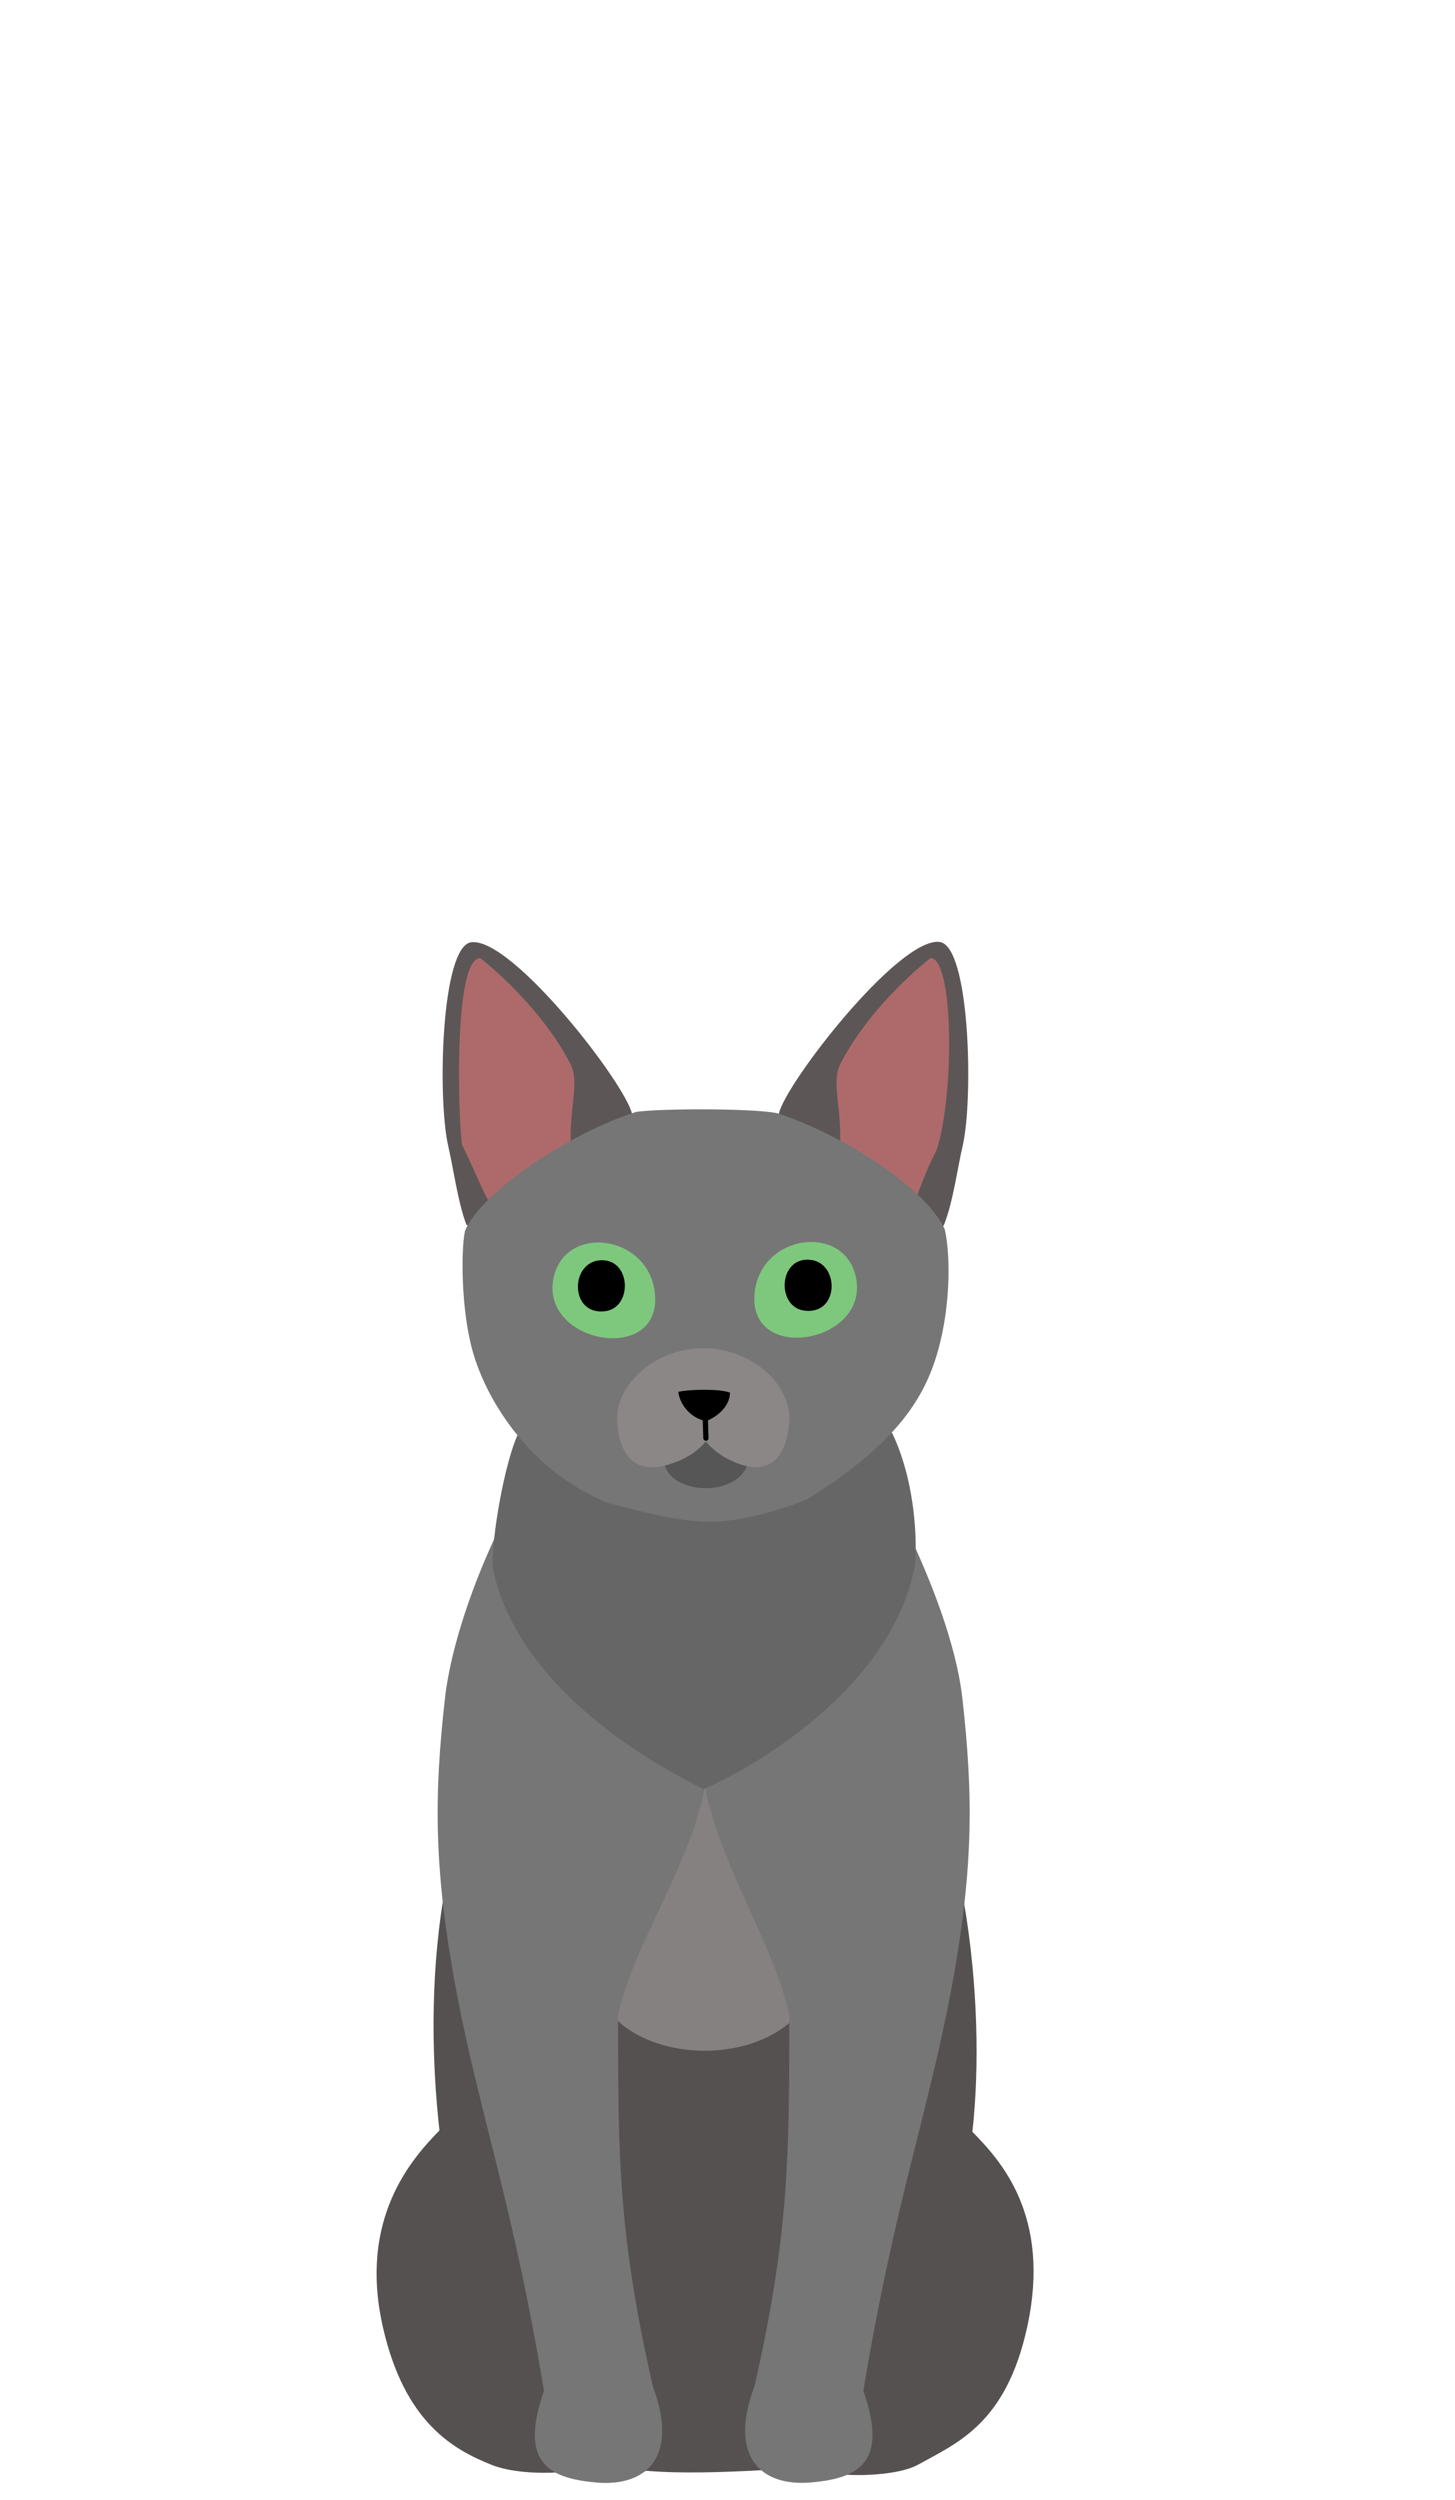
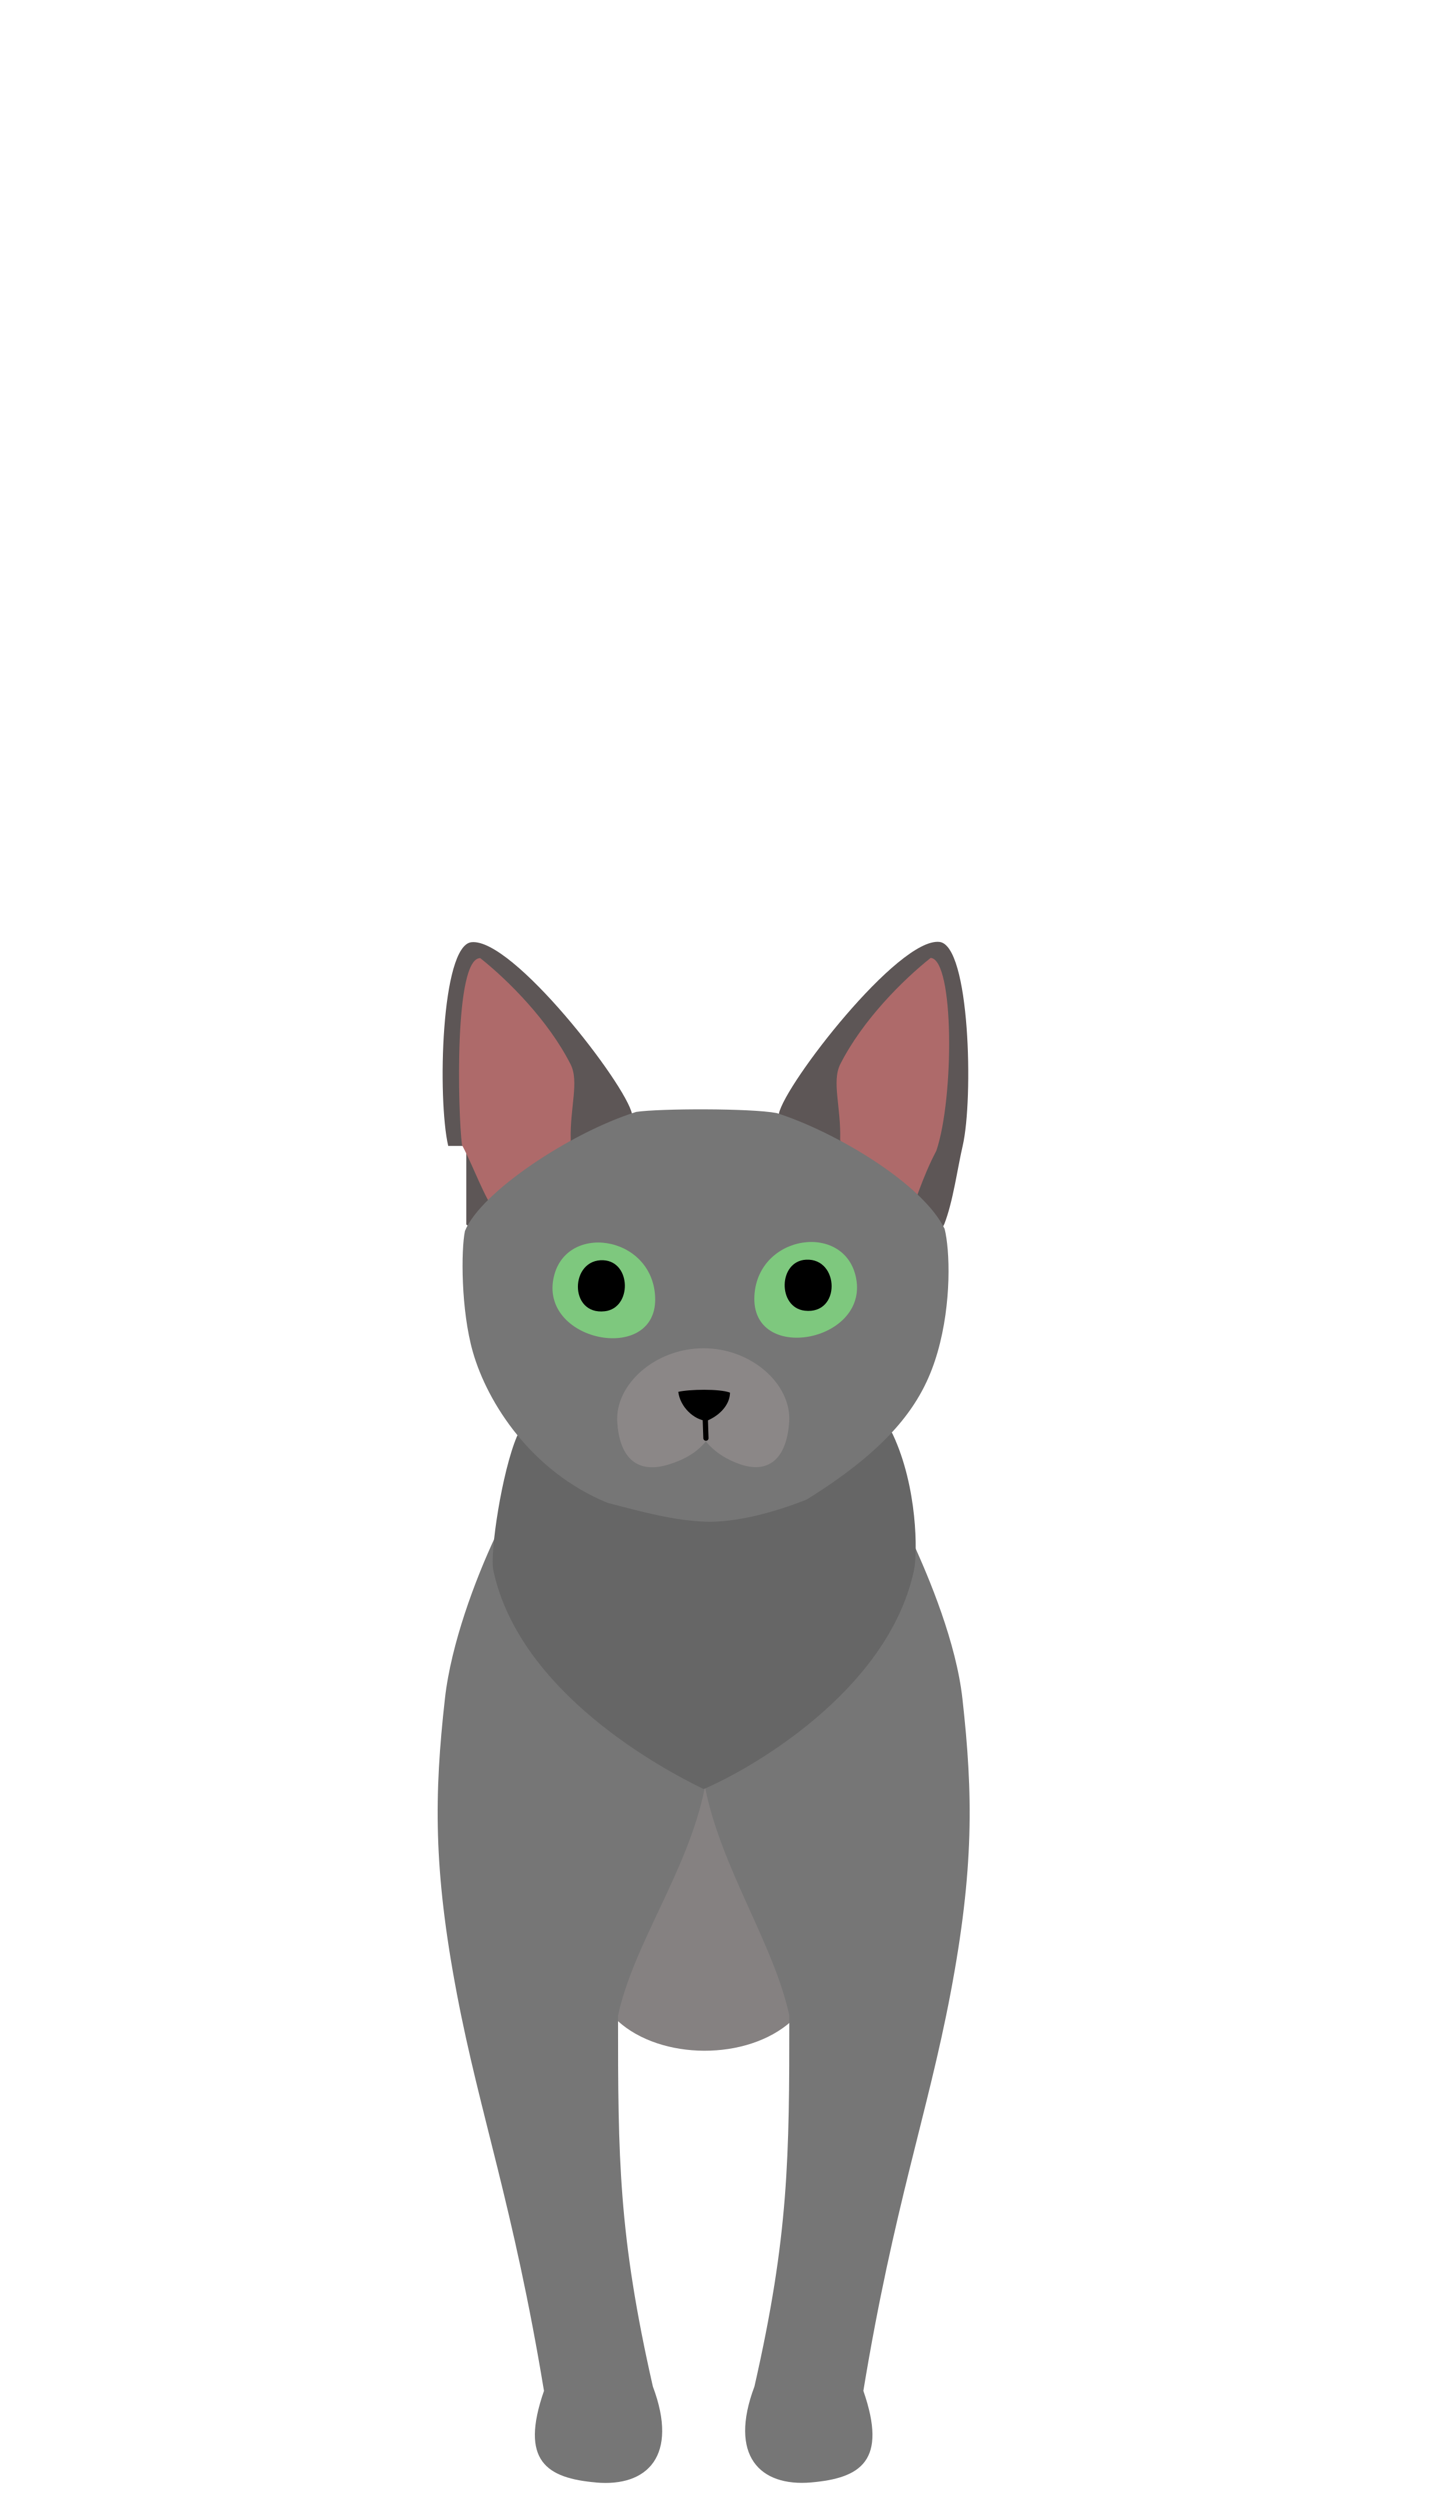
<svg xmlns="http://www.w3.org/2000/svg" width="85" height="146" viewBox="0 0 85 146" fill="none">
-   <path fill-rule="evenodd" clip-rule="evenodd" d="M37.753 144.29C39.688 144.456 42.132 144.386 44.515 144.255C46.18 144.65 47.576 144.723 49.368 144.514C50.552 144.601 52.644 144.487 53.639 143.931C55.895 142.671 58.776 141.564 60.011 135.879C61.433 129.345 58.405 126.13 56.806 124.493C57.224 120.777 57.137 115.869 56.315 111.103C54.117 100.281 27.823 100.686 25.907 110.828C25.092 115.741 25.255 120.698 25.673 124.414C24.073 126.051 20.924 129.553 22.37 135.909C23.635 141.468 26.477 143.05 28.733 143.95C29.792 144.371 31.385 144.456 32.568 144.386C34.303 144.061 36.256 144.989 37.753 144.29Z" fill="#555151" />
  <path fill-rule="evenodd" clip-rule="evenodd" d="M36.096 118.026C38.602 120.31 43.642 120.366 46.242 118.026C53.419 112.435 47.506 105.178 40.784 100.467C37.117 104.909 30.704 113.206 36.096 118.026Z" fill="#858181" />
  <path fill-rule="evenodd" clip-rule="evenodd" d="M34.833 144.974C31.931 144.723 30.354 143.72 31.779 139.623C29.998 128.835 28.03 123.495 26.69 116.431C25.308 109.149 25.364 104.798 25.992 99.199C26.353 95.971 27.785 92.206 28.9 89.815C29.772 87.986 31.549 87.654 33.125 87.13C39.882 84.876 42.052 100.084 41.155 104.49C40.187 109.25 37.007 113.523 36.105 117.707C36.105 126.005 36.13 130.527 38.14 139.369C39.661 143.417 37.819 145.235 34.833 144.976V144.974Z" fill="#767676" />
  <path fill-rule="evenodd" clip-rule="evenodd" d="M55.525 116.429C56.907 109.148 56.85 104.794 56.223 99.194C55.863 95.965 54.319 92.202 53.205 89.81C52.897 88.366 50.389 86.995 48.466 87.379C40.703 87.514 40.282 96.059 41.19 104.381C42.139 109.135 45.208 113.518 46.111 117.702C46.111 125.999 46.085 130.523 44.075 139.364C42.554 143.412 44.397 145.229 47.383 144.971C50.285 144.72 51.861 143.717 50.437 139.62C52.218 128.832 54.185 123.491 55.525 116.429Z" fill="#767676" />
  <path fill-rule="evenodd" clip-rule="evenodd" d="M53.394 91.703C51.861 98.85 43.631 103.417 41.106 104.479C38.691 103.31 30.352 98.853 28.82 91.706C28.605 90.704 29.32 85.949 30.205 83.869C32.09 80.616 50.724 80.702 52.162 83.776C53.6 86.852 53.608 90.7 53.394 91.703Z" fill="#666666" />
-   <path fill-rule="evenodd" clip-rule="evenodd" d="M26.184 66.921C25.552 64.192 25.756 55.212 27.544 55.023C29.95 54.766 36.567 63.324 36.923 65.057C37.56 70.242 31.426 74.668 27.241 71.511C26.748 70.195 26.498 68.288 26.184 66.922V66.921Z" fill="#5D5656" />
+   <path fill-rule="evenodd" clip-rule="evenodd" d="M26.184 66.921C25.552 64.192 25.756 55.212 27.544 55.023C29.95 54.766 36.567 63.324 36.923 65.057C37.56 70.242 31.426 74.668 27.241 71.511V66.921Z" fill="#5D5656" />
  <path fill-rule="evenodd" clip-rule="evenodd" d="M33.342 66.582C33.286 64.686 33.847 63.167 33.334 62.157C32.033 59.591 29.689 57.251 28.057 55.953C26.516 55.937 26.753 64.963 26.986 66.854C27.789 68.409 28.162 69.664 29.083 71.046C30.929 69.828 33.102 68.777 33.342 66.582Z" fill="#AE6A6A" />
  <path fill-rule="evenodd" clip-rule="evenodd" d="M45.501 65.04C45.856 63.307 52.474 54.751 54.88 55.006C56.669 55.195 56.87 64.176 56.241 66.906C55.925 68.27 55.676 70.181 55.163 71.49C52.894 76.27 41.868 70.134 45.501 65.04Z" fill="#5D5656" />
  <path fill-rule="evenodd" clip-rule="evenodd" d="M49.083 66.566C49.138 64.672 48.578 63.153 49.09 62.143C50.39 59.578 52.738 57.236 54.369 55.94C55.747 56.036 55.747 64.103 54.7 67.204C53.883 68.748 53.421 70.343 52.954 71.512C51.255 71.504 49.539 68.224 49.084 66.566H49.083Z" fill="#AE6A6A" />
  <path fill-rule="evenodd" clip-rule="evenodd" d="M55.183 71.761C53.867 69.083 48.742 66.07 45.374 65.001C43.845 64.715 38.558 64.73 37.169 64.933C33.334 66.133 28.089 69.614 27.162 71.887C26.93 73.01 26.926 76.501 27.623 78.949C28.476 81.934 31.042 85.932 35.481 87.76C37.609 88.317 39.372 88.792 41.179 88.863C42.983 88.934 45.29 88.303 47.127 87.57C52.389 84.305 54.008 81.628 54.775 78.956C55.599 76.086 55.495 72.996 55.183 71.763V71.761Z" fill="#767676" />
  <path fill-rule="evenodd" clip-rule="evenodd" d="M38.271 75.698C38.068 72.084 32.941 71.384 32.326 74.698C31.629 78.439 38.493 79.675 38.271 75.698Z" fill="#7EC87E" />
  <path fill-rule="evenodd" clip-rule="evenodd" d="M35.252 73.597C33.297 73.497 33.204 76.816 35.328 76.576C36.927 76.396 36.889 73.681 35.252 73.597Z" fill="black" />
  <path fill-rule="evenodd" clip-rule="evenodd" d="M44.072 75.666C44.275 72.053 49.402 71.353 50.017 74.667C50.713 78.407 43.851 79.642 44.072 75.666Z" fill="#7EC87E" />
  <path fill-rule="evenodd" clip-rule="evenodd" d="M47.091 73.564C49.047 73.465 49.139 76.783 47.015 76.542C45.416 76.362 45.455 73.647 47.091 73.564Z" fill="black" />
-   <path fill-rule="evenodd" clip-rule="evenodd" d="M43.637 85.614C45.438 81.033 36.611 80.984 38.979 85.904C39.857 87.309 42.98 87.263 43.637 85.614Z" fill="#565656" />
  <path fill-rule="evenodd" clip-rule="evenodd" d="M41.235 84.175C40.696 84.84 39.947 85.254 39.069 85.523C37.071 86.137 36.174 84.953 36.059 83.031C35.93 80.857 38.265 78.745 41.082 78.736C43.901 78.726 46.235 80.838 46.104 83.012C45.99 84.934 45.091 86.136 43.25 85.515C42.523 85.269 41.776 84.837 41.236 84.177L41.235 84.175Z" fill="#8B8787" />
  <path fill-rule="evenodd" clip-rule="evenodd" d="M39.624 81.282C39.734 82.159 40.531 82.918 41.283 82.978C42.097 82.643 42.642 81.994 42.646 81.328C42.052 81.094 40.242 81.132 39.626 81.282H39.624Z" fill="black" />
  <path fill-rule="evenodd" clip-rule="evenodd" d="M41.191 82.703C41.107 82.709 41.042 82.78 41.048 82.867L41.087 83.983C41.085 84.07 41.159 84.142 41.246 84.14C41.333 84.137 41.401 84.061 41.393 83.972L41.355 82.853C41.355 82.766 41.28 82.697 41.191 82.702V82.703Z" fill="black" />
</svg>